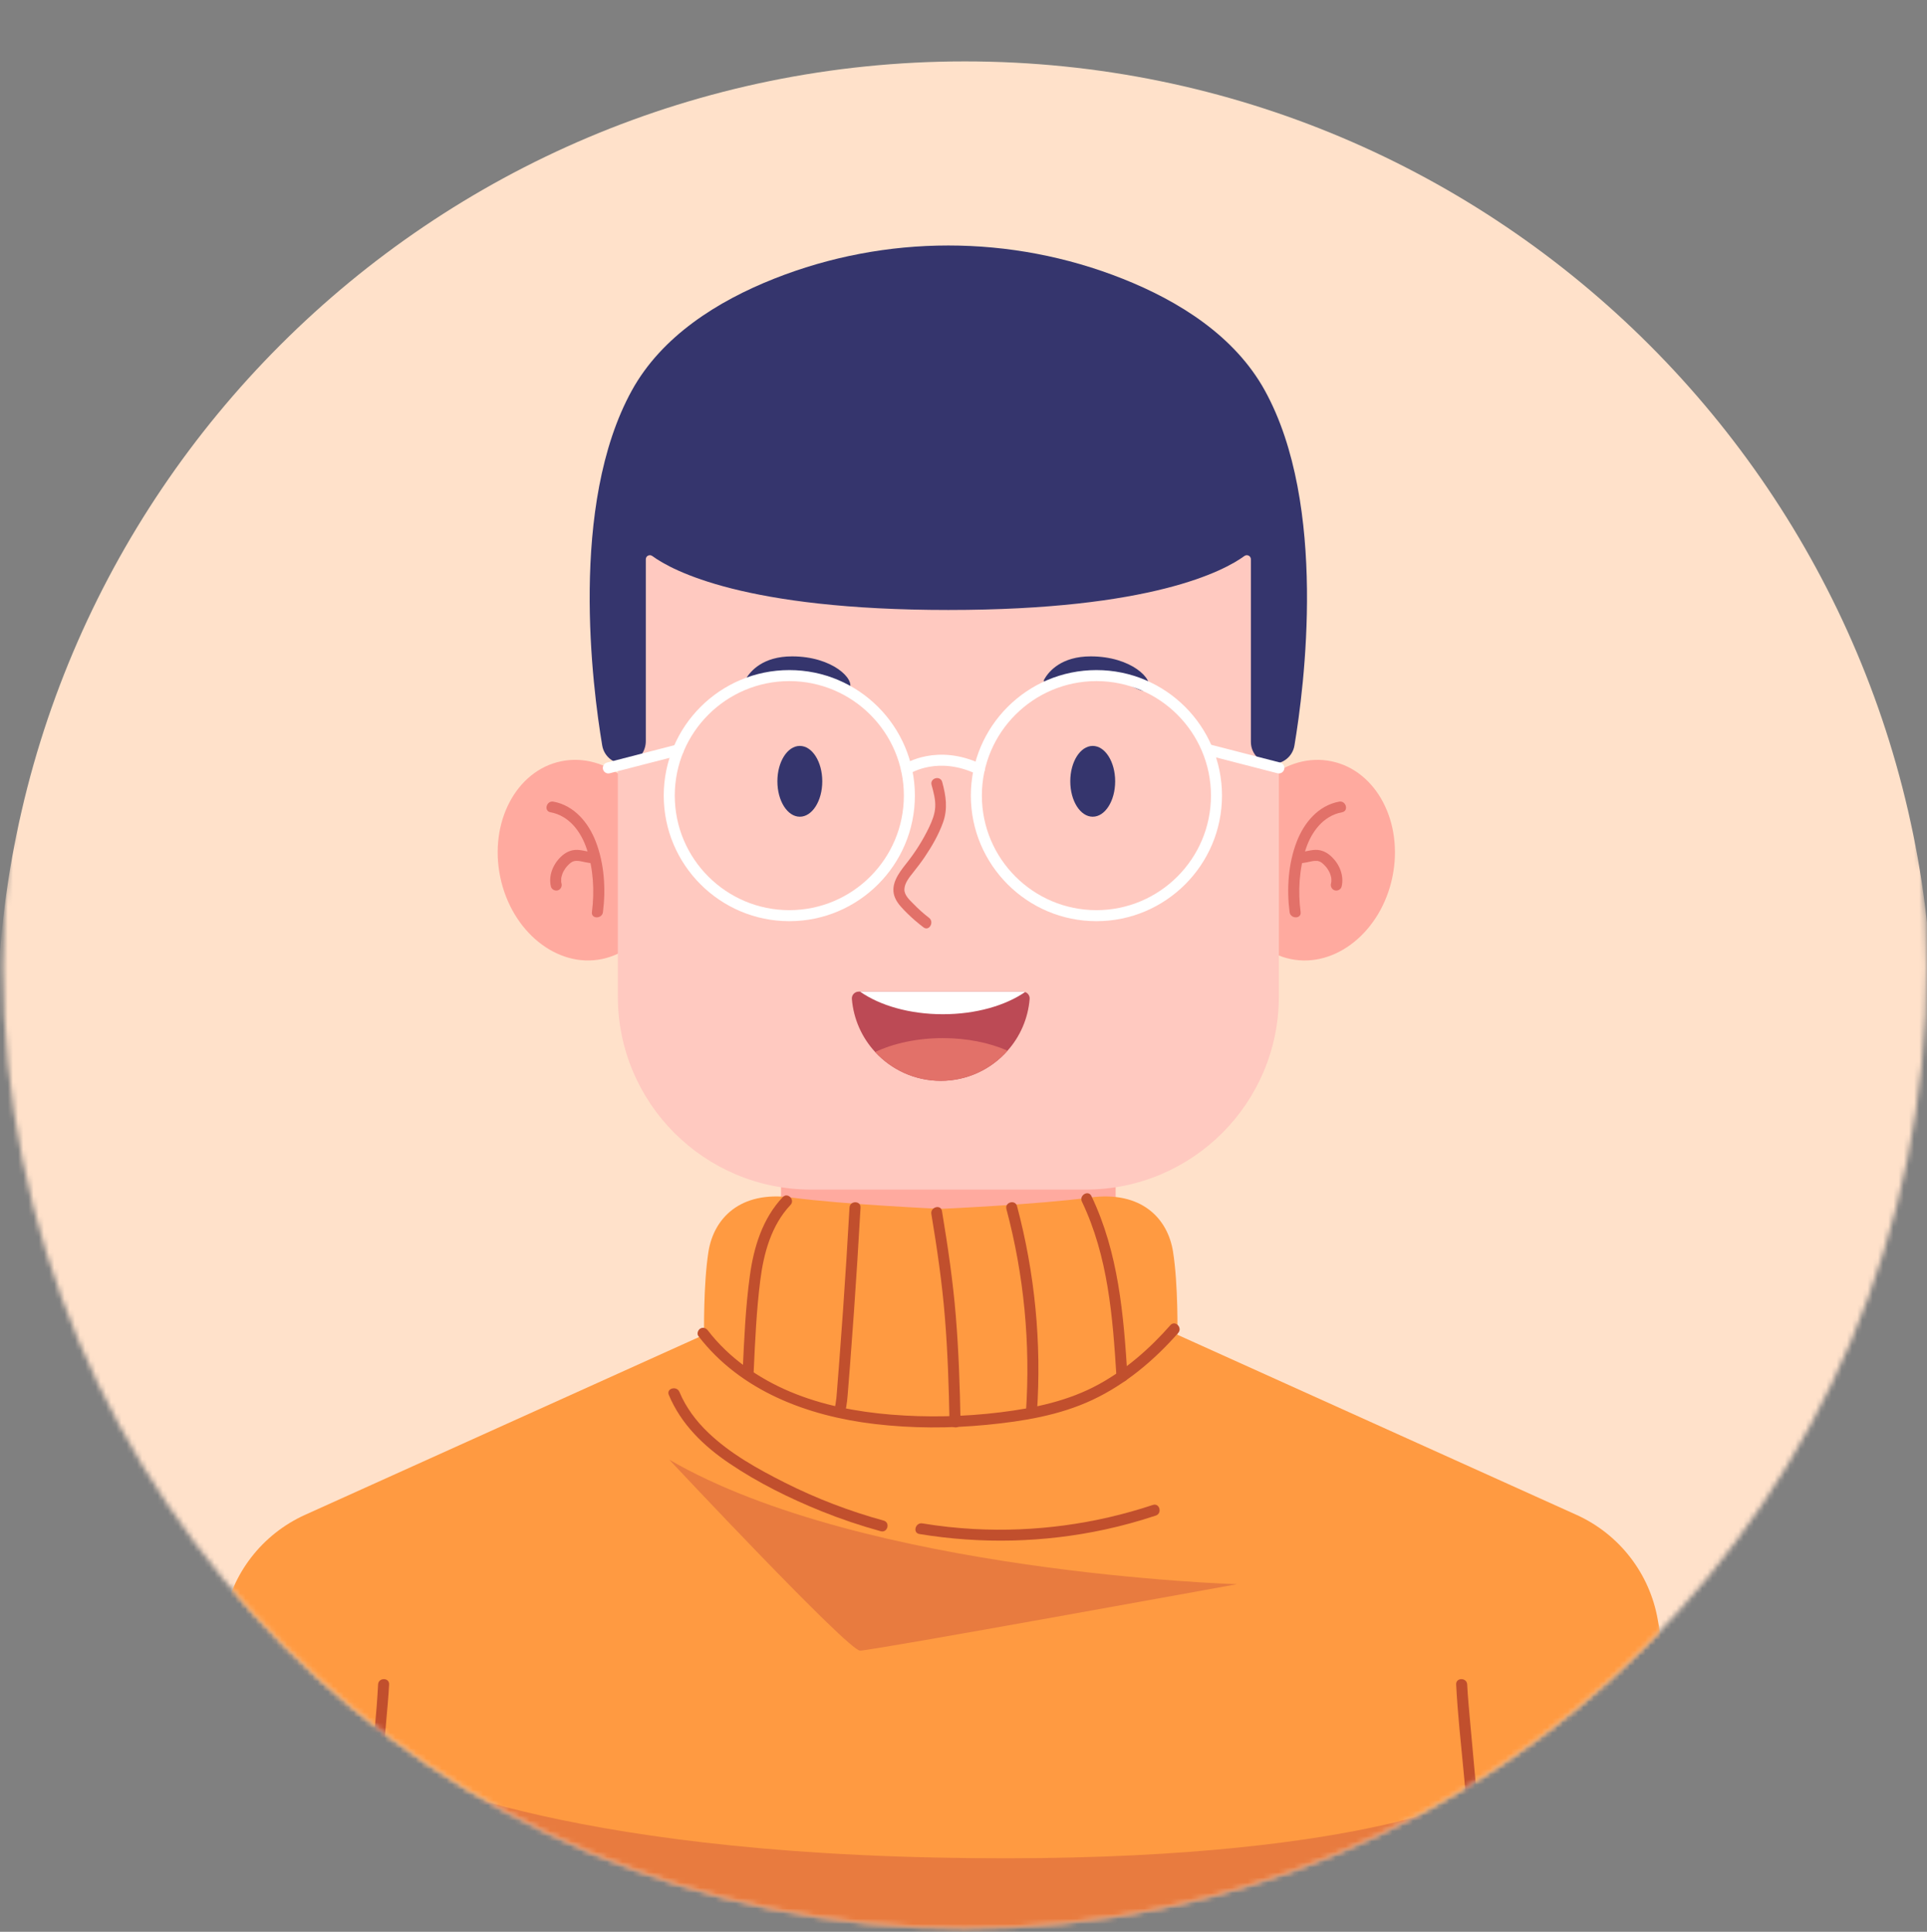
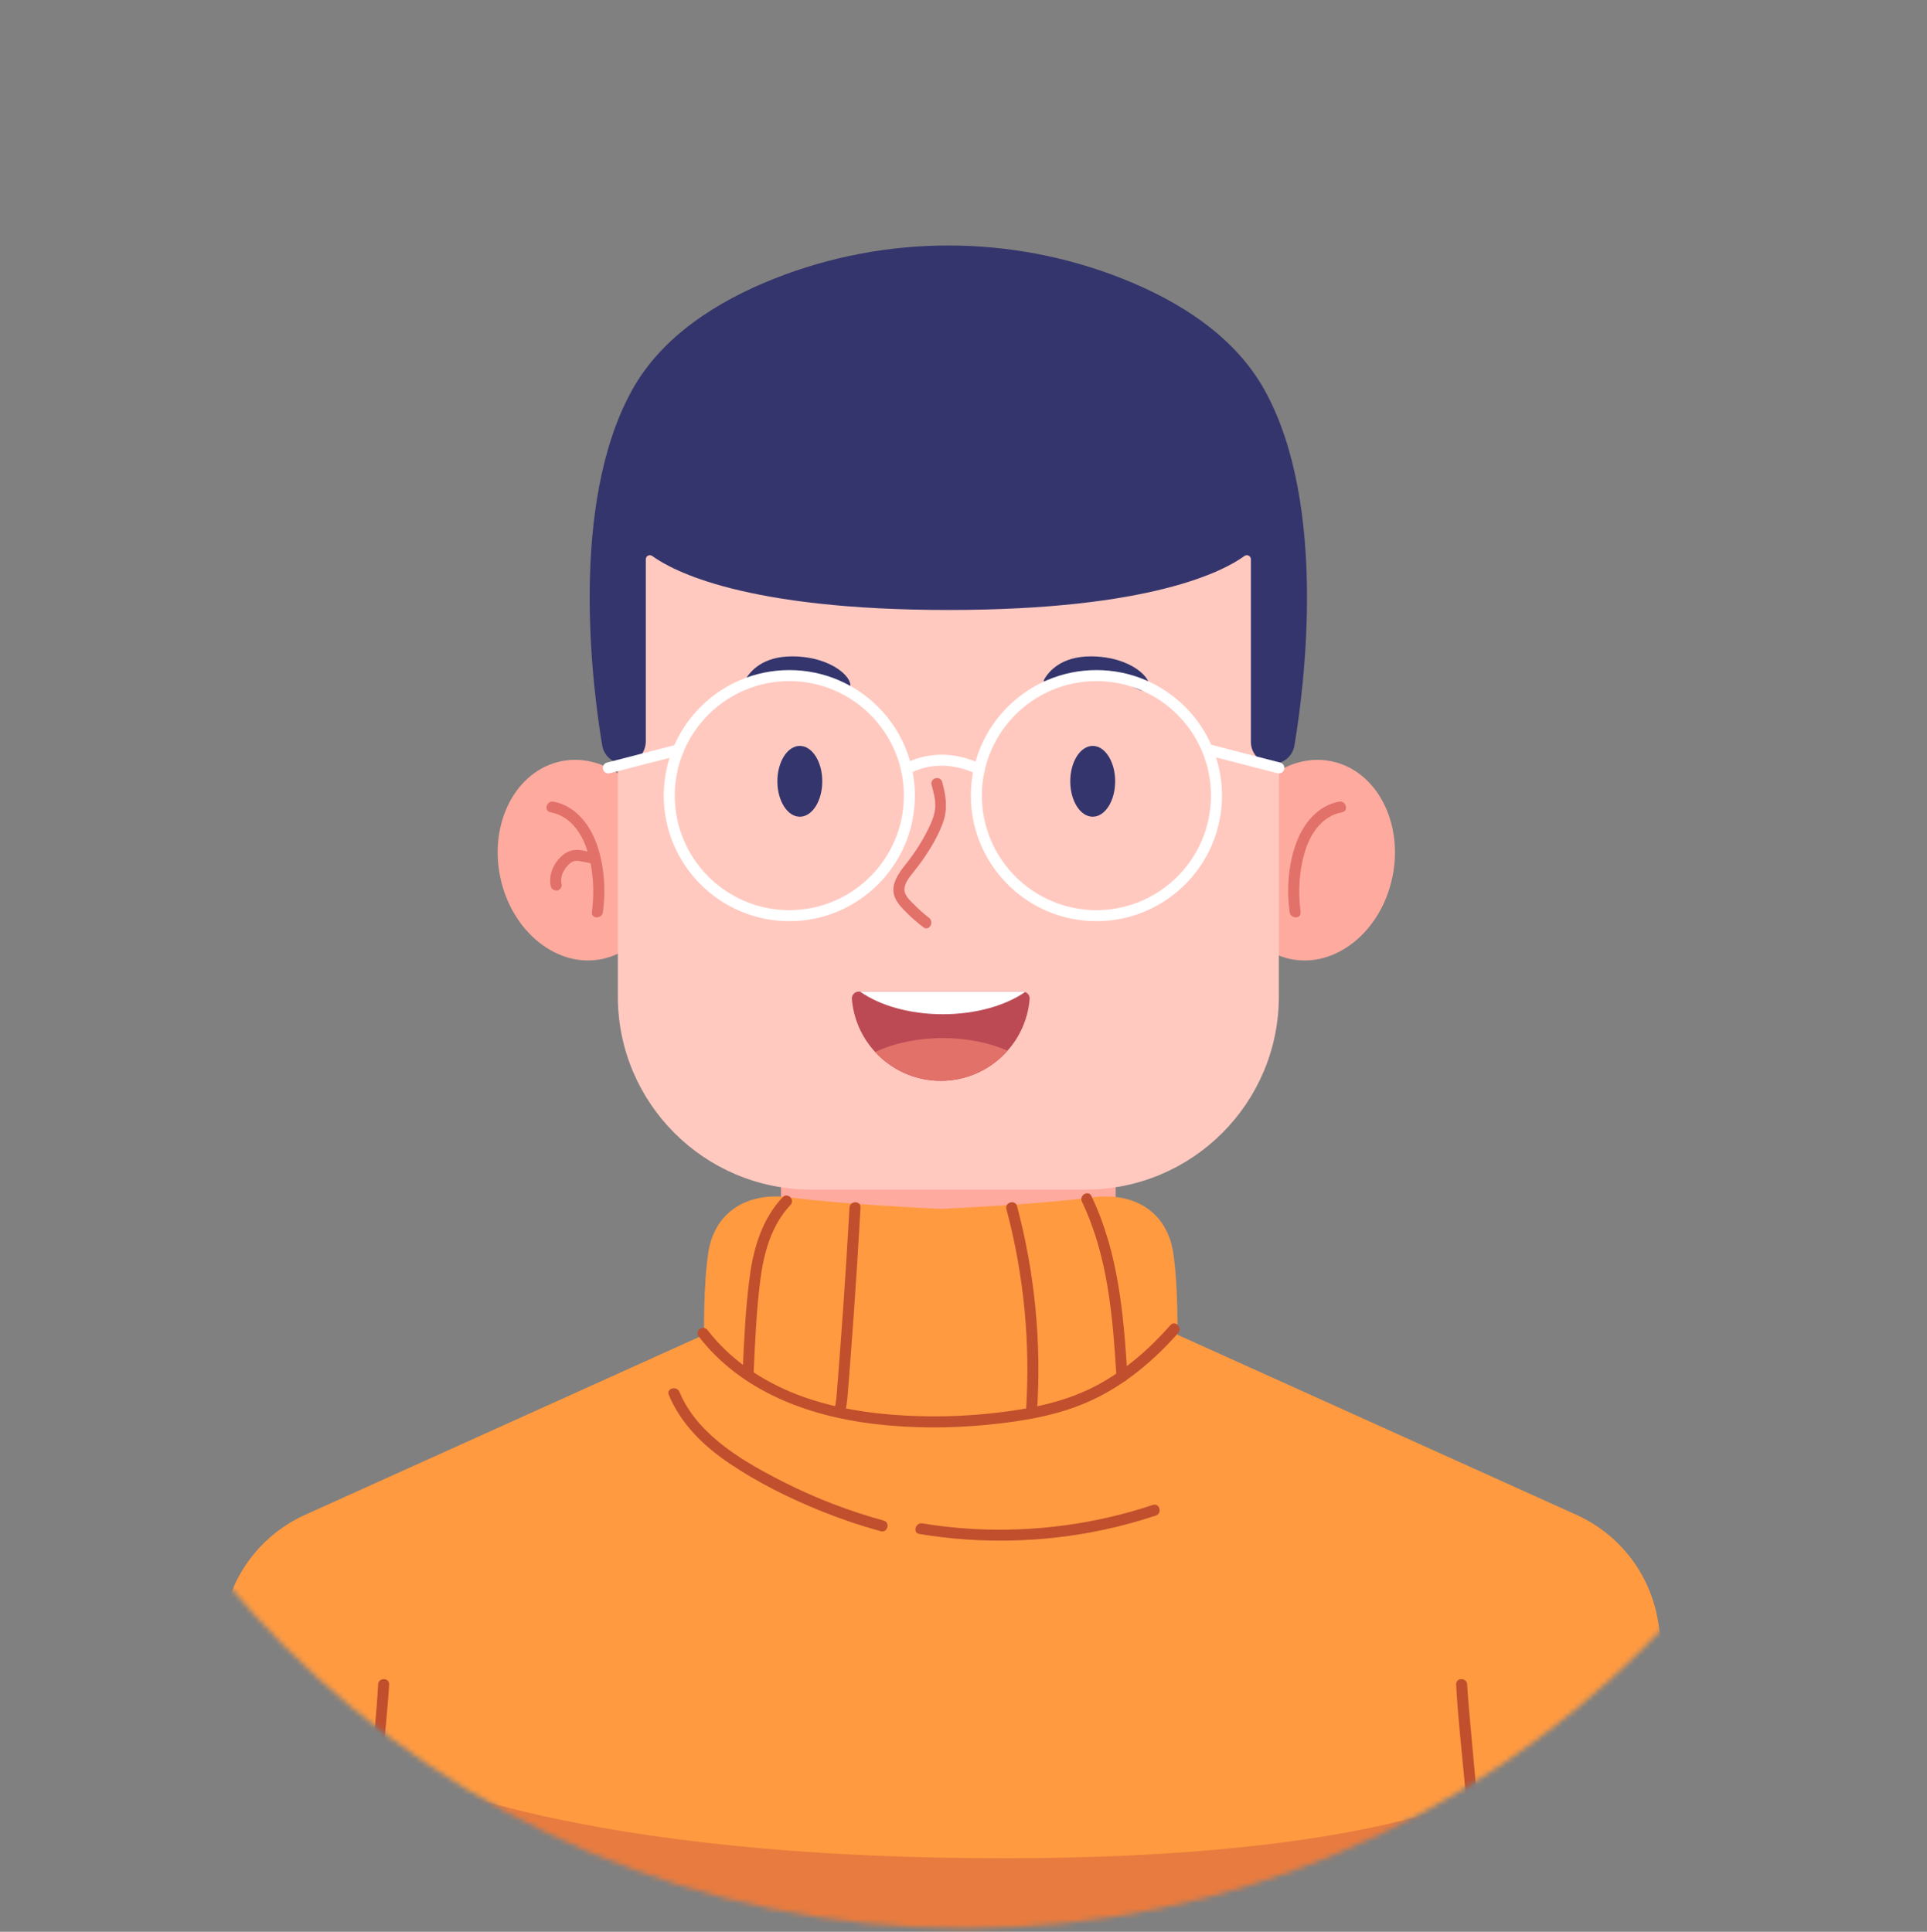
<svg xmlns="http://www.w3.org/2000/svg" width="373" height="374" viewBox="0 0 373 374" fill="none">
  <rect x="0" y="0" width="373" height="374" fill="#808080" stroke="none" />
  <mask id="mask0_26_751" style="mask-type:luminance" maskUnits="userSpaceOnUse" x="0" y="0" width="373" height="374">
-     <path d="M186.767 373.322C289.588 373.322 372.942 289.969 372.942 187.147C372.942 84.325 289.588 0.972 186.767 0.972C83.945 0.972 0.592 84.325 0.592 187.147C0.592 289.969 83.945 373.322 186.767 373.322Z" fill="white" />
-   </mask>
+     </mask>
  <g mask="url(#mask0_26_751)">
    <path d="M186.766 386.607C290.242 386.607 374.126 302.723 374.126 199.247C374.126 95.771 290.242 11.887 186.766 11.887C83.29 11.887 -0.594 95.771 -0.594 199.247C-0.594 302.723 83.29 386.607 186.766 386.607Z" fill="#FFE1CA" />
  </g>
  <mask id="mask1_26_751" style="mask-type:luminance" maskUnits="userSpaceOnUse" x="0" y="0" width="373" height="374">
    <path d="M186.767 373.322C289.588 373.322 372.942 289.969 372.942 187.147C372.942 84.325 289.588 0.972 186.767 0.972C83.945 0.972 0.592 84.325 0.592 187.147C0.592 289.969 83.945 373.322 186.767 373.322Z" fill="white" />
  </mask>
  <g mask="url(#mask1_26_751)">
    <path d="M215.948 199.277H151.182V273.296H215.948V199.277Z" fill="#FFAA9F" />
    <path d="M116.53 185.674C125.227 183.876 130.504 173.847 128.318 163.274C126.132 152.702 117.31 145.589 108.613 147.387C99.917 149.185 94.639 159.214 96.826 169.786C99.012 180.359 107.834 187.472 116.53 185.674Z" fill="#FFAA9F" />
    <path d="M106.554 157.26C110.19 157.927 112.477 161.041 113.576 164.376C114.865 168.288 115.096 172.522 114.577 176.59C114.403 177.949 116.539 177.936 116.711 176.59C117.287 172.084 116.969 167.211 115.325 162.942C113.917 159.285 111.153 155.942 107.122 155.202C105.779 154.956 105.203 157.012 106.554 157.26Z" fill="#E27169" />
    <path d="M114.888 165.02C114.436 164.999 113.979 164.898 113.454 164.789C112.902 164.674 112.342 164.564 111.777 164.541C110.527 164.489 109.462 165.019 108.575 165.869C107.039 167.342 106.137 169.519 106.636 171.637C106.768 172.198 107.408 172.531 107.949 172.382C108.523 172.224 108.827 171.632 108.694 171.069C108.669 170.961 108.643 170.852 108.627 170.742C108.648 170.891 108.628 170.699 108.625 170.642C108.614 170.44 108.621 170.241 108.636 170.039C108.66 169.725 108.586 170.195 108.661 169.887C108.683 169.798 108.699 169.707 108.722 169.618C108.773 169.421 108.836 169.226 108.911 169.036C108.853 169.182 108.986 168.877 108.985 168.88C109.026 168.796 109.07 168.712 109.116 168.63C109.216 168.448 109.326 168.272 109.445 168.102C109.611 167.863 109.87 167.574 110.167 167.299C110.449 167.038 110.72 166.835 111.063 166.737C111.356 166.654 111.772 166.647 112.198 166.708C112.069 166.689 112.304 166.729 112.338 166.736C112.44 166.754 112.541 166.774 112.643 166.794C112.868 166.839 113.092 166.889 113.317 166.935C113.835 167.041 114.36 167.127 114.889 167.153C115.465 167.18 115.956 166.643 115.956 166.086C115.955 165.487 115.466 165.048 114.888 165.02Z" fill="#E27169" />
    <path d="M269.523 169.79C271.709 159.217 266.432 149.189 257.735 147.39C249.039 145.592 240.217 152.705 238.031 163.278C235.845 173.85 241.122 183.879 249.818 185.677C258.515 187.475 267.337 180.362 269.523 169.79Z" fill="#FFAA9F" />
    <path d="M259.208 155.202C255.173 155.943 252.419 159.286 251.005 162.942C249.356 167.206 249.044 172.088 249.619 176.59C249.791 177.934 251.927 177.951 251.753 176.59C251.233 172.522 251.465 168.288 252.754 164.376C253.853 161.041 256.14 157.927 259.776 157.26C261.124 157.012 260.553 154.955 259.208 155.202Z" fill="#E27169" />
-     <path d="M251.441 167.155C251.949 167.131 252.454 167.05 252.951 166.95C253.176 166.905 253.4 166.855 253.625 166.809C253.726 166.788 253.828 166.768 253.93 166.749C253.92 166.751 254.259 166.692 254.131 166.711C254.348 166.68 254.57 166.668 254.789 166.672C255.079 166.677 255.015 166.669 255.266 166.74C255.611 166.837 255.88 167.042 256.162 167.302C256.46 167.577 256.718 167.868 256.884 168.105C256.992 168.26 257.093 168.42 257.186 168.584C257.241 168.682 257.294 168.782 257.344 168.883C257.358 168.911 257.478 169.189 257.418 169.039C257.487 169.211 257.545 169.388 257.593 169.567C257.622 169.674 257.643 169.782 257.668 169.89C257.71 170.071 257.675 169.879 257.687 169.987C257.709 170.187 257.716 170.389 257.707 170.589C257.707 170.593 257.675 170.931 257.702 170.743C257.687 170.853 257.661 170.962 257.635 171.07C257.503 171.631 257.81 172.226 258.38 172.383C258.921 172.532 259.56 172.201 259.693 171.638C260.191 169.522 259.291 167.339 257.754 165.87C256.881 165.036 255.841 164.506 254.612 164.539C254.028 164.555 253.446 164.671 252.876 164.79C252.357 164.899 251.88 165.001 251.442 165.021C250.866 165.048 250.375 165.492 250.375 166.088C250.374 166.644 250.862 167.182 251.441 167.155Z" fill="#E27169" />
    <path d="M210.143 230.307H156.989C136.334 230.307 119.59 213.563 119.59 192.908V97.954H247.543V192.908C247.542 213.562 230.798 230.307 210.143 230.307Z" fill="#FFC9C0" />
    <path d="M250.559 144.332C250.221 146.38 248.451 147.878 246.37 147.878C244.03 147.878 242.128 145.982 242.128 143.635V108.276C242.128 107.626 241.392 107.262 240.868 107.646C236.977 110.496 222.897 118.093 183.567 118.093C144.237 118.093 130.157 110.496 126.26 107.646C125.736 107.262 125.007 107.626 125.007 108.276V143.477C125.007 145.561 123.571 147.45 121.518 147.81C119.129 148.229 116.954 146.625 116.568 144.33C114.685 133.101 110.091 97.768 122.296 75.608C128.103 65.067 138.914 58.292 149.857 53.954C171.47 45.386 195.666 45.385 217.278 53.955C228.22 58.293 239.028 65.068 244.832 75.608C257.042 97.771 252.448 133.103 250.559 144.332Z" fill="#35356D" />
    <path d="M154.819 158.121C157.218 158.121 159.163 155.052 159.163 151.267C159.163 147.481 157.218 144.413 154.819 144.413C152.419 144.413 150.475 147.481 150.475 151.267C150.475 155.052 152.419 158.121 154.819 158.121Z" fill="#35356D" />
    <path d="M211.512 158.121C213.911 158.121 215.856 155.052 215.856 151.267C215.856 147.481 213.911 144.413 211.512 144.413C209.113 144.413 207.168 147.481 207.168 151.267C207.168 155.052 209.113 158.121 211.512 158.121Z" fill="#35356D" />
    <path d="M180.32 151.963C180.703 153.366 181.105 154.791 181.026 156.261C180.953 157.623 180.427 158.939 179.844 160.156C178.652 162.642 177.167 164.995 175.451 167.152C173.944 169.046 172.152 171.383 173.29 173.911C173.8 175.045 174.774 175.986 175.642 176.851C176.615 177.821 177.662 178.701 178.752 179.537C179.841 180.372 180.905 178.519 179.829 177.694C178.759 176.874 177.753 175.968 176.814 175C176.07 174.233 175.006 173.312 175.06 172.142C175.117 170.918 176.05 169.809 176.775 168.891C177.548 167.912 178.31 166.929 179.007 165.894C180.396 163.832 181.684 161.603 182.53 159.258C183.492 156.593 183.106 154.063 182.378 151.396C182.016 150.072 179.957 150.634 180.32 151.963Z" fill="#E27169" />
    <path d="M199.304 193.408C198.992 197.233 197.435 200.706 195.028 203.418C191.873 206.998 187.246 209.251 182.102 209.251C177.077 209.251 172.556 207.103 169.401 203.676C166.869 200.932 165.218 197.359 164.893 193.408C164.827 192.639 165.45 191.983 166.219 191.983H197.978C198.13 191.983 198.276 192.01 198.415 192.063C198.966 192.248 199.357 192.792 199.304 193.408Z" fill="#BC4A55" />
    <path d="M198.417 192.063C194.612 194.688 188.898 196.359 182.501 196.359C176.044 196.359 170.277 194.655 166.479 191.984H197.98C198.132 191.983 198.278 192.01 198.417 192.063Z" fill="white" />
    <path d="M195.029 203.418C191.874 206.998 187.247 209.251 182.103 209.251C177.078 209.251 172.557 207.103 169.402 203.676C172.975 201.992 177.536 200.985 182.501 200.985C187.206 200.985 191.548 201.887 195.029 203.418Z" fill="#E27169" />
    <path d="M144.875 132.264C144.447 132.382 144.089 131.924 144.309 131.538C145.222 129.939 147.648 127.078 153.32 127.078C161.19 127.078 165.591 131.563 164.406 133.34C163.221 135.117 160.132 130.759 153.743 131.013C149.384 131.185 146.358 131.855 144.875 132.264Z" fill="#35356D" />
    <path d="M202.686 132.264C202.258 132.382 201.9 131.924 202.12 131.538C203.033 129.939 205.459 127.078 211.131 127.078C219.001 127.078 223.402 131.563 222.217 133.34C221.032 135.117 217.943 130.759 211.554 131.013C207.195 131.185 204.169 131.855 202.686 132.264Z" fill="#35356D" />
    <path d="M152.784 178.344C139.381 178.344 128.477 167.44 128.477 154.038C128.477 140.635 139.381 129.731 152.784 129.731C166.187 129.731 177.09 140.635 177.09 154.038C177.09 167.44 166.186 178.344 152.784 178.344ZM152.784 131.865C140.558 131.865 130.611 141.812 130.611 154.038C130.611 166.264 140.558 176.21 152.784 176.21C165.01 176.21 174.956 166.263 174.956 154.038C174.956 141.812 165.01 131.865 152.784 131.865Z" fill="white" />
    <path d="M212.229 178.344C198.826 178.344 187.922 167.44 187.922 154.038C187.922 140.635 198.826 129.731 212.229 129.731C225.632 129.731 236.535 140.635 236.535 154.038C236.536 167.44 225.632 178.344 212.229 178.344ZM212.229 131.865C200.003 131.865 190.056 141.812 190.056 154.038C190.056 166.264 200.003 176.21 212.229 176.21C224.455 176.21 234.401 166.263 234.401 154.038C234.402 141.812 224.455 131.865 212.229 131.865Z" fill="white" />
    <path d="M117.755 149.741C117.28 149.741 116.847 149.421 116.722 148.94C116.575 148.369 116.918 147.788 117.489 147.64L131.026 144.15C131.596 144.004 132.178 144.346 132.326 144.917C132.473 145.488 132.13 146.069 131.559 146.217L118.022 149.707C117.932 149.73 117.843 149.741 117.755 149.741Z" fill="white" />
    <path d="M247.544 149.741C247.456 149.741 247.366 149.73 247.277 149.707L233.74 146.217C233.169 146.07 232.826 145.488 232.973 144.917C233.12 144.346 233.703 144.005 234.273 144.15L247.81 147.64C248.381 147.787 248.724 148.369 248.577 148.94C248.452 149.422 248.019 149.741 247.544 149.741Z" fill="white" />
    <path d="M189.553 149.999C189.398 149.999 189.241 149.965 189.093 149.894C181.606 146.307 176.268 149.679 176.044 149.824C175.551 150.144 174.89 150.007 174.568 149.516C174.246 149.025 174.38 148.366 174.87 148.042C175.132 147.869 181.397 143.842 190.015 147.97C190.546 148.225 190.771 148.862 190.517 149.393C190.333 149.776 189.951 149.999 189.553 149.999Z" fill="white" />
    <path d="M331.942 377.341H32.254L43.311 313.597C44.862 304.635 50.762 297.025 59.055 293.279L136.289 258.417C136.289 258.417 136.117 248.772 137.131 242.342C138.152 235.905 143.23 230.489 153.213 231.848C163.196 233.2 182.095 234.042 182.095 234.042C182.095 234.042 201.001 233.2 210.984 231.848C220.967 230.489 226.045 235.905 227.059 242.342C228.08 248.772 227.908 258.417 227.908 258.417L305.142 293.279C313.435 297.024 319.335 304.634 320.886 313.597L331.942 377.341Z" fill="#FF9A41" />
    <path d="M135.183 258.669C143.346 269.297 156.313 274.149 169.253 275.689C176.482 276.549 183.831 276.558 191.073 275.848C198.026 275.167 205.089 274.019 211.46 271.027C217.868 268.017 223.404 263.357 228.056 258.068C228.96 257.04 227.456 255.525 226.547 256.559C222.576 261.073 218.006 265.084 212.721 267.992C206.84 271.228 200.258 272.616 193.649 273.429C186.653 274.29 179.562 274.451 172.536 273.881C165.849 273.339 159.135 272.053 152.931 269.437C146.797 266.851 141.104 262.901 137.026 257.591C136.672 257.131 136.112 256.898 135.566 257.208C135.113 257.467 134.833 258.213 135.183 258.669Z" fill="#C14F2D" />
    <path d="M129.459 270.055C131.806 275.697 136.156 279.917 141.147 283.295C146.703 287.056 152.811 290.079 159.023 292.587C162.763 294.097 166.59 295.382 170.478 296.453C171.804 296.818 172.37 294.76 171.045 294.395C164.458 292.581 158.057 290.138 151.954 287.064C146.709 284.423 141.357 281.453 137.088 277.364C134.747 275.122 132.767 272.494 131.516 269.487C130.997 268.237 128.931 268.786 129.459 270.055Z" fill="#C14F2D" />
    <path d="M177.964 296.993C189.871 298.954 202.082 298.673 213.88 296.121C217.207 295.401 220.491 294.495 223.721 293.422C225.018 292.991 224.462 290.929 223.154 291.364C212.027 295.063 200.266 296.654 188.556 296.026C185.197 295.846 181.852 295.482 178.532 294.935C177.187 294.714 176.61 296.77 177.964 296.993Z" fill="#C14F2D" />
    <path d="M151.506 231.773C147.617 235.893 145.92 241.396 145.159 246.897C144.309 253.052 144.041 259.322 143.755 265.524C143.692 266.897 145.826 266.894 145.889 265.524C146.16 259.639 146.426 253.702 147.166 247.854C147.83 242.612 149.3 237.217 153.014 233.281C153.957 232.284 152.451 230.772 151.506 231.773Z" fill="#C14F2D" />
    <path d="M164.434 233.793C164.062 240.402 163.647 247.009 163.186 253.612C162.955 256.914 162.714 260.215 162.46 263.515C162.333 265.165 162.204 266.815 162.072 268.464C161.951 269.97 161.894 271.491 161.479 272.952C161.103 274.275 163.162 274.84 163.537 273.519C163.955 272.047 164.041 270.512 164.164 268.994C164.302 267.286 164.436 265.577 164.568 263.868C164.822 260.568 165.065 257.267 165.296 253.965C165.767 247.244 166.19 240.519 166.569 233.792C166.645 232.421 164.511 232.425 164.434 233.793Z" fill="#C14F2D" />
-     <path d="M180.277 235.032C181.385 241.715 182.366 248.395 182.907 255.151C183.443 261.855 183.67 268.579 183.793 275.301C183.814 276.452 185.697 276.816 185.889 275.585C185.909 275.458 185.928 275.331 185.948 275.205C186.157 273.861 184.101 273.283 183.89 274.638C183.87 274.765 183.851 274.892 183.831 275.018C184.53 275.113 185.228 275.207 185.927 275.302C185.802 268.462 185.569 261.622 185.013 254.802C184.456 247.975 183.455 241.22 182.335 234.465C182.111 233.113 180.054 233.687 180.277 235.032Z" fill="#C14F2D" />
    <path d="M194.806 234.082C198.218 246.893 199.488 260.196 198.584 273.422C198.49 274.793 200.625 274.787 200.718 273.422C201.634 260.019 200.321 246.496 196.863 233.514C196.511 232.188 194.452 232.751 194.806 234.082Z" fill="#C14F2D" />
    <path d="M209.421 232.644C214.487 243.244 215.385 254.93 216.106 266.482C216.191 267.846 218.326 267.856 218.24 266.482C217.493 254.527 216.503 242.53 211.263 231.566C210.672 230.328 208.832 231.409 209.421 232.644Z" fill="#C14F2D" />
-     <path d="M129.541 282.597C129.541 282.597 164.169 319.574 166.475 319.574C168.782 319.574 239.415 306.711 239.415 306.711C239.415 306.711 167.252 304.52 129.541 282.597Z" fill="#E87B3F" />
    <path d="M287.368 377.341H70.117L74.247 341.465C74.247 341.465 102.321 357.938 180.854 359.628C259.387 361.318 284.842 348.047 284.842 348.047L287.368 377.341Z" fill="#E87B3F" />
    <path d="M73.184 326.118C72.898 331.812 72.253 337.504 71.725 343.179C70.983 351.144 70.22 359.109 69.352 367.062C69.183 368.615 69.009 370.167 68.818 371.718C68.689 372.763 68.658 373.169 68.462 374.24C68.217 375.583 70.273 376.159 70.52 374.807C70.903 372.708 71.096 370.564 71.333 368.445C71.74 364.801 72.113 361.153 72.477 357.505C73.276 349.52 74.034 341.53 74.731 333.535C74.946 331.066 75.194 328.594 75.318 326.118C75.387 324.746 73.253 324.749 73.184 326.118Z" fill="#C14F2D" />
    <path d="M281.861 326.118C282.15 331.876 282.803 337.632 283.338 343.371C284.081 351.348 284.846 359.324 285.718 367.287C285.992 369.79 286.206 372.328 286.659 374.807C286.905 376.156 288.962 375.585 288.717 374.24C288.661 373.931 288.614 373.62 288.569 373.31C288.554 373.209 288.541 373.108 288.526 373.007C288.489 372.744 288.528 373.028 288.508 372.875C288.475 372.626 288.443 372.377 288.412 372.128C288.249 370.831 288.101 369.532 287.956 368.233C287.551 364.596 287.18 360.955 286.816 357.313C286.022 349.366 285.268 341.415 284.575 333.459C284.362 331.015 284.118 328.568 283.995 326.118C283.927 324.752 281.792 324.743 281.861 326.118Z" fill="#C14F2D" />
  </g>
</svg>